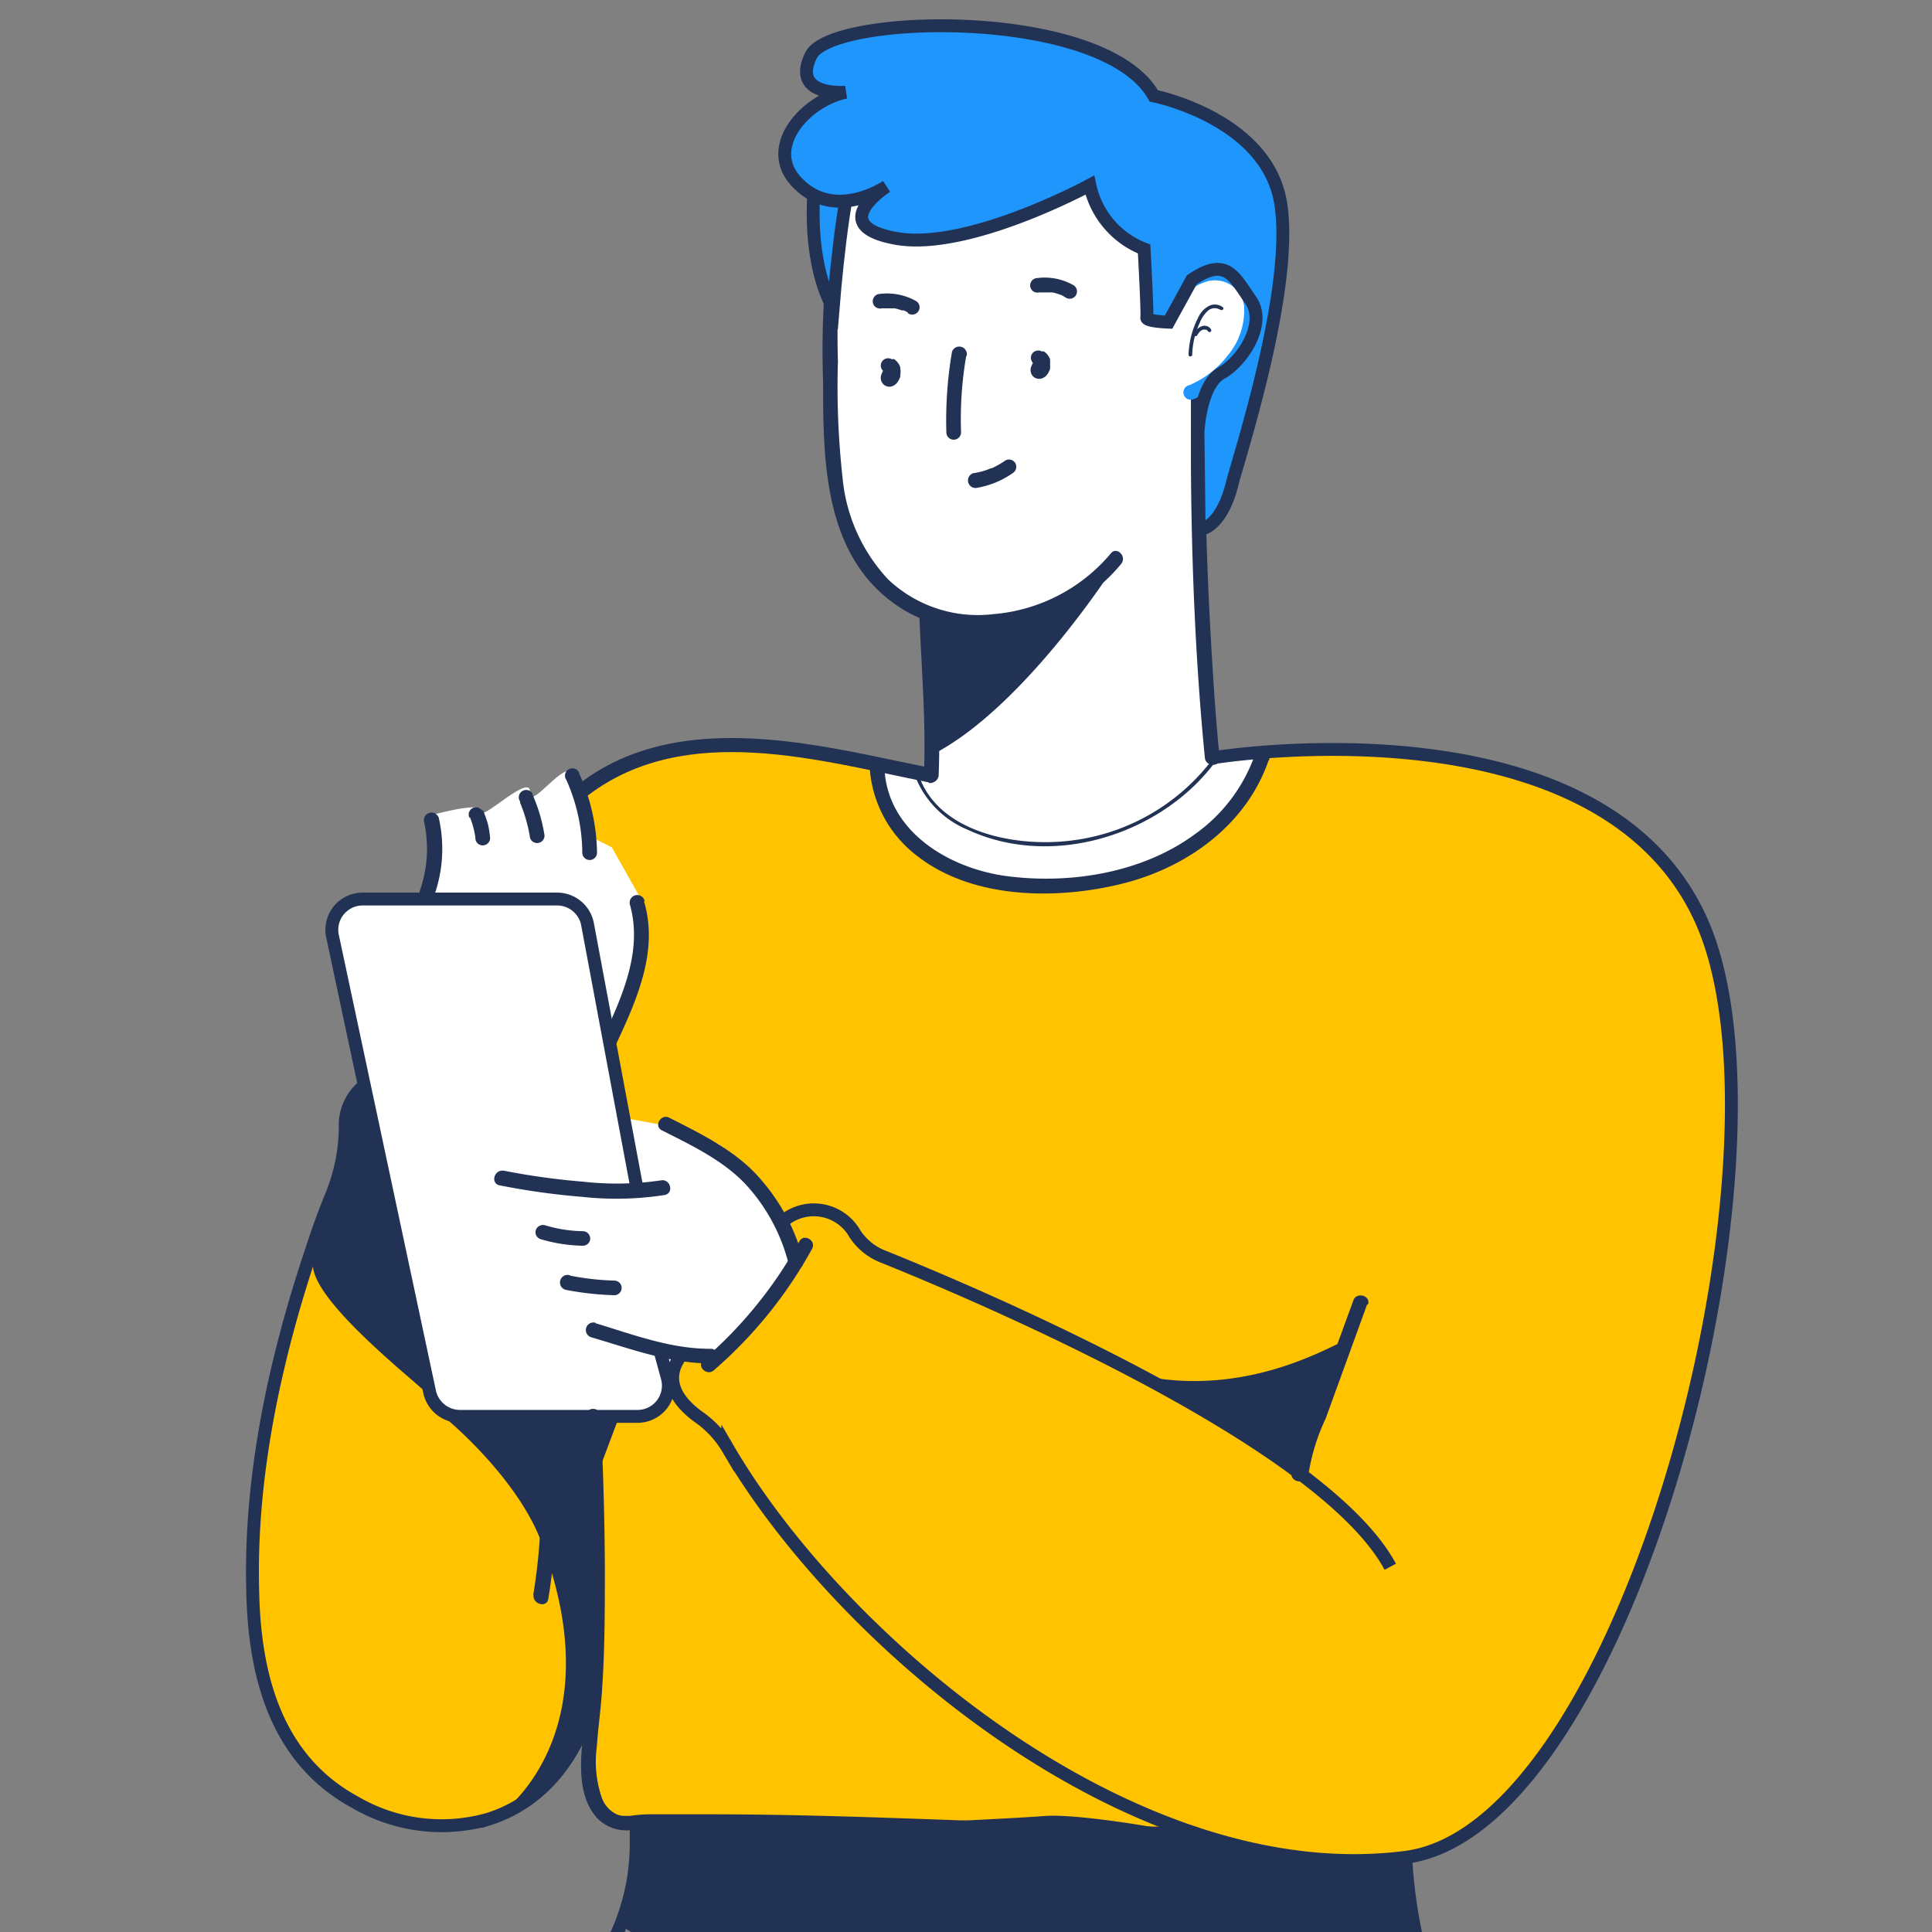
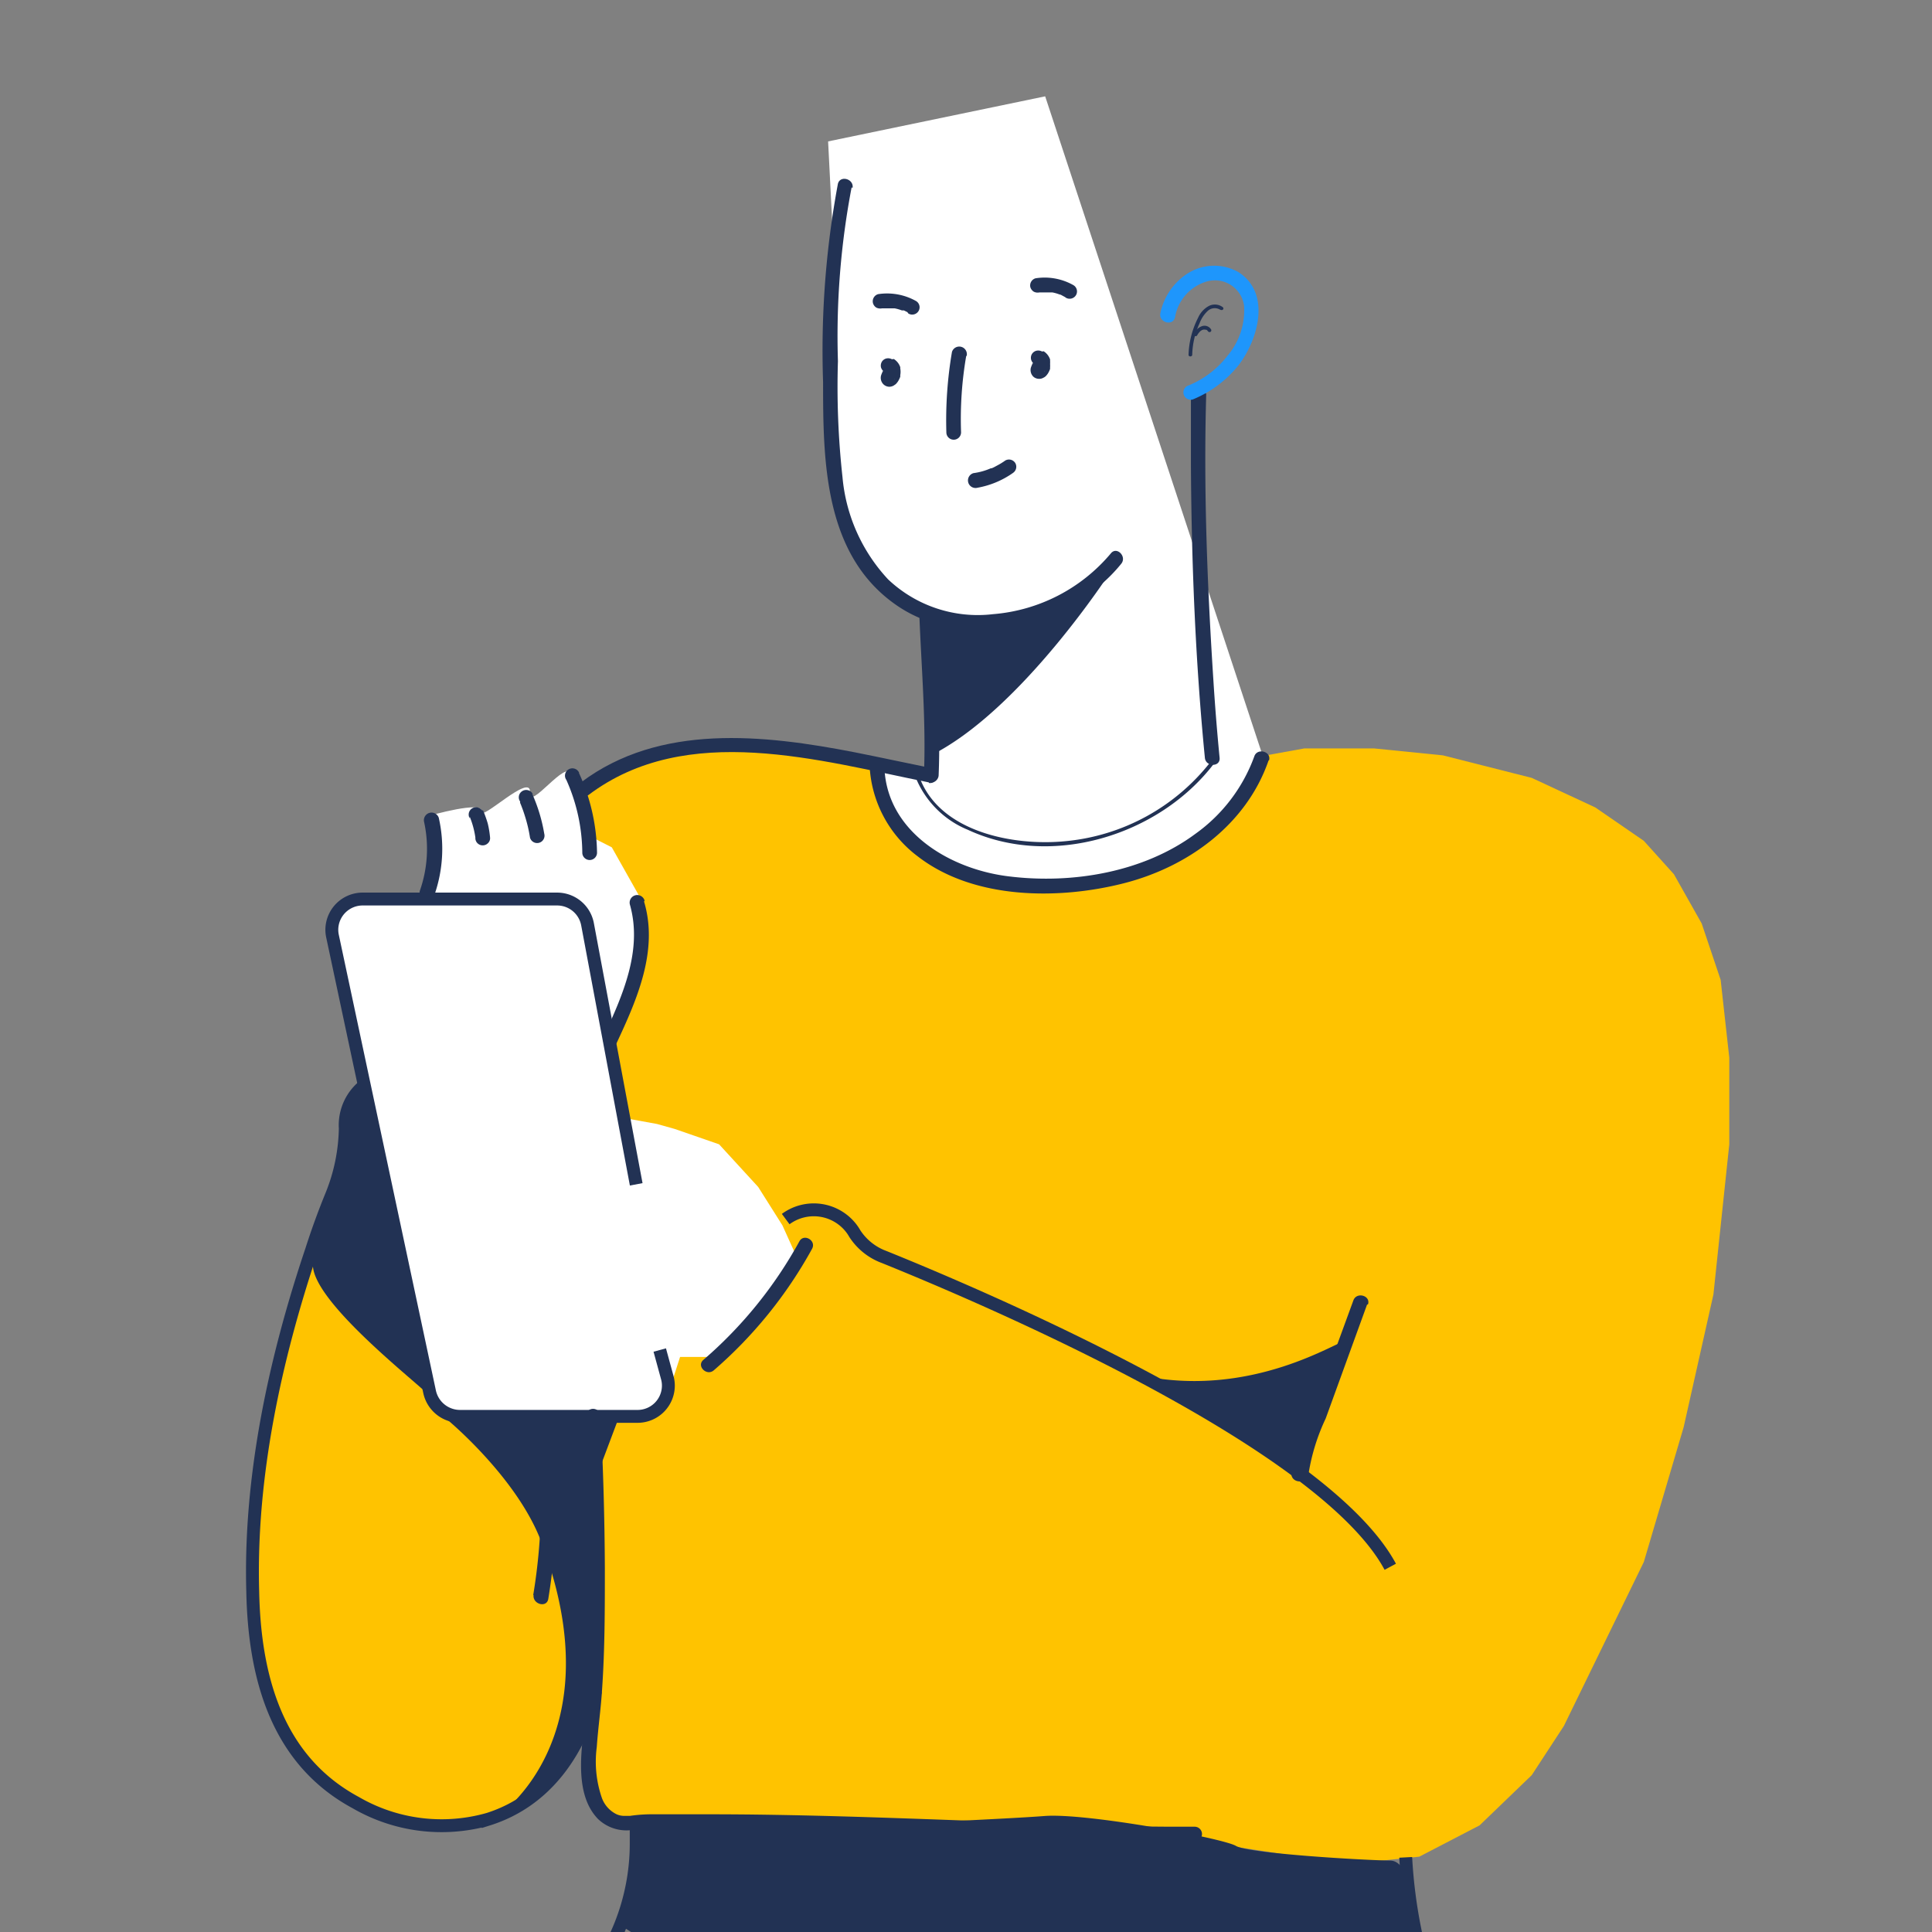
<svg xmlns="http://www.w3.org/2000/svg" width="150" height="150">
  <rect width="100%" height="100%" fill="#808080" stroke="none" />
  <defs>
    <clipPath id="a">
      <path d="M0 0h150v150H0z" />
    </clipPath>
  </defs>
  <g data-name="Groupe 23132" clip-path="url(#a)">
    <path data-name="Tracé 23159" d="M44.35 60.146c.323 1.352.488 3.906 1.608 3.869s5.427 3.447 5.427 3.447 3.085 10.961 3.3 11.264 10.265 8.625 11.581 11.787 3.708 21.576 2.061 22.811-36.323-.836-36.323-.836l-4.859-13.775 1.067-15.049-2.529-11.314.211-1.262.725-.838 1.083-.467h5.386l.262-1.307.389-1.385v-1.988l-.389-1.773s4.167-1.2 4.036-.334 3.879-3.072 3.756-1.482 2.886-2.719 3.208-1.368z" fill="#fff" />
-     <path data-name="Tracé 22168" d="M97.937 58.381l-3.654.418-.5-.91-1.024-21.617.72-5.156 3.283-3.316 1.464-3.543-1.751-6.141L81.147 7.479l-16.853 3.5.573 11.27-.573 4.469v4.641l.416 5.2.789 3.934 1.535 3.164 2.338 2.543 2.713 1.559.51 7.453-.51 5.09-4.4-.91-2.593 9.469 15.358 5.375 15.73-2.914 3.489-8.16z" fill="#fff" />
+     <path data-name="Tracé 22168" d="M97.937 58.381L81.147 7.479l-16.853 3.5.573 11.27-.573 4.469v4.641l.416 5.2.789 3.934 1.535 3.164 2.338 2.543 2.713 1.559.51 7.453-.51 5.09-4.4-.91-2.593 9.469 15.358 5.375 15.73-2.914 3.489-8.16z" fill="#fff" />
    <path data-name="Tracé 12030" d="M45.408 61.358l1.482-.966 1.832-.992 2.279-.757 2.219-.539 2.605-.4 3.439.4h3.084l5.773 1.3v1.958l.824 1.328 1.221 2.033 1.754 1.661 2.795 1.494 2.332.537 3.154.525h3.01l3.955-.525 3.359-1.423 3.168-2.27 2.34-2.033 1.445-2.678.816-1.365 2.98-.539h5.4l5.35.539 6.9 1.749 4.932 2.294 3.77 2.594 2.338 2.595 2.154 3.821 1.473 4.379.67 6.041v6.727l-1.232 11.659-2.311 10.3-3.092 10.466-6.209 12.736-2.492 3.813-4.049 3.9-4.684 2.432-4.033.424-5.281-.424-11.045-1.709-41.107-.723-1.832-.706-.893-1.42-.59-3.638.59-1.586-1.2-.365-2.895 4.455-2.928 2.554-2.275.706h-2.549l-4.5-.706-3.514-1.838-2.492-2.323-1.891-2.848-1.342-4.031-.633-3.417v-9.626l1.113-7.092 1.516-6.583 2.121-6.767 2.777-1.357 1.73 5.37 2.459 4.848 1.779 1.96.459 1.563 1.184.966h14.664l1.422-.4.885-1.263.91-2.825h2.242l1.283-.551 3.33-3.428 2.256-3.657-1.166-2.582-1.881-2.979-3.035-3.31-3.443-1.193-1.381-.387-2.881-.524-.625-6.49 1.227-2.9.857-2.915v-4.949l-2.084-3.7-2.088-1.061z" fill="#ffc300" />
    <path d="M66.119 14.549a61.427 61.427 0 00-1.062 13.487 64.072 64.072 0 00.354 9.007 13.37 13.37 0 003.542 7.94 10.125 10.125 0 008.155 2.7 13.335 13.335 0 009.139-4.719c.457-.568 1.257.239.811.8-3.917 4.865-12.085 6.929-17.444 3.232-5.645-3.892-5.71-11.184-5.71-17.332a70.82 70.82 0 011.148-15.38c.159-.7 1.255-.408 1.142.306zM81.028 27.272a1.2 1.2 0 01.5.635v.1a1.744 1.744 0 010 .249 1.932 1.932 0 010 .262v.124a1.829 1.829 0 01-.159.341 1.256 1.256 0 01-.149.192.316.316 0 01-.091.079.383.383 0 01-.115.069.607.607 0 01-.342.089.659.659 0 01-.457-.181.721.721 0 01-.18-.679 2.678 2.678 0 01.159-.379l.149-.3a.566.566 0 01.343-.259.525.525 0 01.433.057.546.546 0 01.262.328v.158a.509.509 0 01-.08.284c-.068.16-.149.322-.217.489v-.138a.147.147 0 000 .081v-.386l-.091-.113-.115-.091-.136-.057h-.3l-.137.057h.056l-.113.08v-.058l-.091.114a1.278 1.278 0 00.127-.2l-.057.136a1.053 1.053 0 000-.193v.148a.936.936 0 000-.158l.057.136-.069-.126.091.126-.1-.107.114.084a.563.563 0 01.137-1.032.617.617 0 01.446.057z" fill="#223254" />
    <path d="M69.397 27.874a1.2 1.2 0 01.5.635v.1a1.421 1.421 0 010 .511v.125a1.846 1.846 0 01-.161.341 1.354 1.354 0 01-.147.193.316.316 0 01-.091.079l-.115.079a.719.719 0 01-.343.091.68.68 0 01-.453-.193.71.71 0 01-.183-.679 2.7 2.7 0 01.161-.38l.147-.3a.579.579 0 01.343-.26.531.531 0 01.433.057.568.568 0 01.264.341v.147a.513.513 0 01-.081.284c-.068.158-.147.322-.217.487v-.136a.237.237 0 000 .079v-.214l-.056-.136-.08-.13-.115-.086h-.492l-.113.086v-.062l-.091.125a.832.832 0 00.125-.215v.136a1.288 1.288 0 000-.2v.148a.8.8 0 000-.17v.151a.6.6 0 000-.146v.136a.446.446 0 00-.069-.125l.091.114-.1-.108.114.1a.64.64 0 01-.264-.341.6.6 0 01.057-.442.564.564 0 01.343-.261.612.612 0 01.442.056zM94.724 24.043a.8.8 0 00-.974.114 2.509 2.509 0 00-.616.941 6.21 6.21 0 00-.569 2.439c0 .181-.3.181-.286 0a6.775 6.775 0 01.743-2.871 1.9 1.9 0 01.834-.91 1.022 1.022 0 011.074.089c.137.114 0 .307-.206.193z" fill="#223254" />
    <path d="M93.685 25.607h-.057a.387.387 0 00-.251 0 .341.341 0 00-.127.067.328.328 0 00-.113.1 1.106 1.106 0 00-.195.272.139.139 0 01-.24-.136 1.042 1.042 0 01.632-.59.594.594 0 01.693.257.137.137 0 01-.049.189.14.14 0 01-.19-.048zM93.652 30.551c-.216 7.428.078 14.906.559 22.322q.188 2.978.479 5.967c.068.727-1.074.714-1.143 0-.741-7.554-1.039-15.177-1.085-22.753v-5.536a.572.572 0 011.144 0zM72.522 47.77c.161 4.129.526 8.292.354 12.42a.572.572 0 01-1.143 0c.172-4.129-.193-8.291-.354-12.42a.572.572 0 011.143 0zM75.017 27.635a28.782 28.782 0 00-.4 5.933.571.571 0 01-1.142 0 31.638 31.638 0 01.435-6.243.592.592 0 011.142.31zM82.695 23.067l-.274-.148a.394.394 0 00-.161-.057 3.231 3.231 0 00-.558-.159h-.995a.671.671 0 01-.446-.057.635.635 0 01-.262-.339.578.578 0 01.4-.7 4.532 4.532 0 012.922.522.566.566 0 01.227.771.574.574 0 01-.777.224l-.032-.019zM70.45 24.235l-.274-.136h-.159a3.413 3.413 0 00-.56-.16h-.974a.684.684 0 01-.446-.057.6.6 0 01-.259-.344.577.577 0 01.4-.7 4.594 4.594 0 012.922.522.564.564 0 01.226.77.573.573 0 01-.775.225l-.032-.02z" fill="#223254" />
    <path d="M86.225 44.389s-6.92 10.719-13.903 14.235l-.286-5.315-.091-5.539 3.233.657c4.045.85 9.687-2.553 11.047-4.038zM78.627 36.733a6.867 6.867 0 01-2.73 1.134.588.588 0 11-.312-1.134 4.958 4.958 0 001.341-.375h.066l.174-.079.274-.148a5.138 5.138 0 00.606-.374.575.575 0 01.784.2.574.574 0 01-.2.771z" fill="#223254" />
-     <path d="M94.118 58.84s30.413-5.051 38.1 12.931-5.844 70.2-23.074 72.429c-20.916 2.705-43.831-16.646-52.639-31.754a7.841 7.841 0 00-2.284-2.449c-1.348-.98-2.983-2.746-1.241-4.9" fill="none" stroke="#223254" stroke-miterlimit="10" />
    <path d="M61.001 94.649a3.674 3.674 0 015.116.745 3.724 3.724 0 01.253.389 4.622 4.622 0 002.284 1.814c6.992 2.824 34.008 14.2 39.286 24.047" fill="none" stroke="#223254" stroke-miterlimit="10" />
-     <path d="M51.955 86.778c2.443 1.236 5.151 2.552 6.991 4.651a15.433 15.433 0 013.427 6.4.593.593 0 01-1.143.306 14.2 14.2 0 00-3.187-6.018c-1.758-1.966-4.329-3.181-6.659-4.36-.651-.329-.068-1.315.581-.976zM39.08 90.884a54.347 54.347 0 006.18.86 23.611 23.611 0 006.061-.1c.719-.136 1.029.967.3 1.134a24.411 24.411 0 01-6.357.151 56.4 56.4 0 01-6.478-.9c-.719-.148-.422-1.236.3-1.134zM42.302 95.124a10.575 10.575 0 002.953.465.578.578 0 01.57.568.569.569 0 01-.57.562 12.234 12.234 0 01-3.261-.506.566.566 0 01-.4-.692.594.594 0 01.708-.397zM44.268 99.04a20.732 20.732 0 003.429.386.567.567 0 110 1.134 23.37 23.37 0 01-3.788-.42.589.589 0 11.312-1.136zM46.243 102.736c2.922.884 5.844 2 8.944 1.984a.568.568 0 110 1.136c-3.211 0-6.216-1.131-9.242-2.019a.587.587 0 11.3-1.134z" fill="#223254" />
    <path d="M54.605 105.585a33.248 33.248 0 007.459-9.208c.343-.635 1.341-.068.983.583a34.308 34.308 0 01-7.63 9.433c-.55.473-1.36-.332-.812-.808zM106.136 101.294l-3.209 8.836a15.818 15.818 0 00-1.314 4.186c-.057 1.055-1.622.85-1.313-.148a.6.6 0 01.548-.408h.06a.567.567 0 110 1.134h-.062l.548-.42v-.158l-.262-.341h-.5l.093-.072-.264.341a1.722 1.722 0 010-.589 6.2 6.2 0 01.274-.752l.629-1.735 1.222-3.4 2.49-6.805c.24-.68 1.348-.386 1.138.3zM92.806 142.9c-5.231.1-10.487-.2-15.707-.386-6.855-.249-13.708-.51-20.564-.568h-4.568a24.433 24.433 0 00-2.6.08 3.192 3.192 0 01-2.937-.8c-1.781-1.838-1.325-5.036-1.073-7.308.332-3.072.411-6.182.445-9.267 0-4.817-.178-9.616-.327-14.437v-.259a.572.572 0 011.144 0c.215 3.936.324 7.941.342 11.83 0 3.131 0 6.274-.217 9.4-.09 1.487-.308 2.961-.411 4.458a8.617 8.617 0 00.4 3.958 2.275 2.275 0 001.143 1.26 1.48 1.48 0 00.594.124h.433a11.81 11.81 0 011.885-.124h4.3c6.661 0 13.312.25 19.956.489 5.461.2 10.944.476 16.417.476h1.269a.568.568 0 110 1.135z" fill="#223254" />
-     <path d="M63.539 13.358c-.24-.737-1.223 6.261 1.142 10.559 0 0 .81-10.208 1.839-11.251" fill="#1e96fc" stroke="#223254" />
    <path d="M49.395 91.951l-3.781-20.2a2.4 2.4 0 00-2.365-1.95H28.171a2.393 2.393 0 00-2.408 2.375 2.422 2.422 0 00.053.506l7.54 35.39a2.42 2.42 0 002.353 1.895h13.812a2.391 2.391 0 002.371-2.41 2.366 2.366 0 00-.087-.609l-.582-2.132" fill="none" stroke="#223254" stroke-miterlimit="10" />
    <path d="M46.242 131.264c-1.142 4.537-3.712 8.52-8.339 9.981a13.283 13.283 0 01-10.281-1.289c-6.2-3.337-7.87-9.872-8-16.406-.25-8.919 1.733-18.045 4.569-26.484a57.272 57.272 0 011.565-4.3 14.434 14.434 0 001.052-5.15 3.923 3.923 0 011.559-3.4" fill="none" stroke="#223254" stroke-miterlimit="10" />
    <path d="M41.398 123.846a44.881 44.881 0 00.6-6.663q0-1.622-.069-3.232c0-.523-.068-1.033-.113-1.554a2.575 2.575 0 00-.081-.773c-.08-.26 0-.341 0-.511s0-.363.326-.079l.566-.562a.572.572 0 11-.573-.568.787.787 0 01.743.556 9.082 9.082 0 01.217 1.934c.115 1.289.183 2.587.183 3.878a47.9 47.9 0 01-.629 7.872c-.125.716-1.222.408-1.142-.306zM50.002 69.991c1.143 3.8-.548 7.61-2.137 11.013-.308.67-1.291.091-.983-.566 1.45-3.131 3.031-6.663 2.022-10.21a.59.59 0 011.144-.294zM44.953 60.018a15.338 15.338 0 011.4 6.205.572.572 0 01-1.143 0 14.1 14.1 0 00-1.238-5.671.563.563 0 01.133-.791.574.574 0 01.8.13.736.736 0 01.055.094zM41.319 61.631a12.733 12.733 0 01.937 3.1.573.573 0 01-1.107.3 10.978 10.978 0 00-.333-1.473 13.662 13.662 0 00-.228-.7l-.137-.363-.068-.159v-.107a.565.565 0 01.138-.79.572.572 0 01.8.138.532.532 0 01.047.079zM37.492 62.889a9.127 9.127 0 01.377 1.045 7.189 7.189 0 01.183 1.134.533.533 0 01-.171.4.575.575 0 01-.809 0 .562.562 0 01-.165-.393v-.057a6.817 6.817 0 00-.442-1.621v.138a.6.6 0 01-.057-.443.583.583 0 01.264-.341.573.573 0 01.775.2zM34.065 63.489a10.851 10.851 0 01-.331 5.978.59.59 0 01-1.142-.294 9.8 9.8 0 00.331-5.374.593.593 0 011.142-.31z" fill="#223254" />
    <path d="M72.116 60.745c-8.476-1.688-18.791-4.774-26.422.976-.582.43-1.143-.544-.572-.986 6.112-4.594 14.189-3.7 21.249-2.325 2.022.4 4.032.839 6.054 1.247.72.136.412 1.238-.308 1.135z" fill="#223254" />
    <path d="M98.494 59.033c-1.714 4.98-6.261 8.28-11.264 9.55s-11.619 1.293-15.994-2.108a9.351 9.351 0 01-3.712-6.885.571.571 0 011.142 0c.194 5.051 5.187 7.94 9.742 8.461 4.9.59 10.394-.341 14.4-3.311a12.731 12.731 0 004.576-6.015c.227-.682 1.338-.386 1.144.306z" fill="#223254" />
    <g fill="none" stroke="#223254" stroke-miterlimit="10">
      <path d="M109.14 144.205a38.827 38.827 0 002.182 10.922 111.386 111.386 0 012.512 64.654 706.311 706.311 0 01-23.041 69.655 19.425 19.425 0 00-.766 11.729c3.634 14.747 12.362 54.093 10.823 86.432-1.615 33.9-67.906-59.221-59.486-123.307a417.805 417.805 0 0110.225-51.551 57.077 57.077 0 013.427-10.663M49.395 141.462v1.656a17.087 17.087 0 01-3.04 9.743c-12.562 18.285-60.3 89.607-63.205 126.833" />
    </g>
    <path d="M41.057 268.101c-3.154 9.38-9.471 17.161-15.674 24.727-.467.566-1.272-.239-.81-.808 6.077-7.393 12.3-15.038 15.388-24.215.228-.692 1.336-.393 1.142.3zM94.223 59.326c-4.251 5.536-12.566 8.123-19.078 5.1a7.388 7.388 0 01-4.045-4.048c0-.17.217-.25.274-.076 1.566 4.329 7.381 5.418 11.424 5a16.223 16.223 0 0011.171-6.125c.115-.136.367 0 .252.146zM104.502 104.111c-.5-.123-7.207 4.539-15.993 2.669 0 0 10.174 6.045 10.714 6.419s1.759 2.269 2.857-2.268a24.07 24.07 0 012.422-6.82zM46.424 121.039s1.255 10.207-2.284 15.323-5.473 4.62-5.473 4.62 9.139-6.062 3.348-21.306c-1.911-5.025-7.322-9.483-7.322-9.483h13.3l-1.6 4.253M48.172 149.461s22.276 15.646 66.805 18.665c0 0-2.661-10.129-3.152-11.57s-2.034-7.092-2.034-7.092 0-5-1.874-5.013-10.966-.538-11.959-1.135-11.607-2.572-14.852-2.322-13.274.669-16.125.828-13.1-.374-13.1-.374-2.922-.284-2.514 1.719" fill="#223254" />
    <path d="M50.949 215.039c.252-.476-12.771 25.736-16.622 65.153l4.57-8.076s2.993-6.884 2.742-10 7.721-44.112 9.307-47.067zM33.551 108.589c-.193-.521-9.721-7.667-9.242-10.616a35.682 35.682 0 011.668-6.018s.709-3.833.743-4.332 1.543-6.571 2.137-.686" fill="#223254" />
    <path d="M92.303 29.917a7.348 7.348 0 003.03-2.336 5.424 5.424 0 001.254-3.857 2.281 2.281 0 00-2.576-1.936 2.165 2.165 0 00-.27.053 3.5 3.5 0 00-2.513 2.795c-.161.709-1.258.416-1.142-.3a4.837 4.837 0 012.182-3.143 3.838 3.838 0 013.883-.067c2.585 1.655 1.509 5.285 0 7.242a8.8 8.8 0 01-3.551 2.648.57.57 0 01-.3-1.1z" fill="#1e96fc" />
-     <path d="M65.665 7.16s-4.272.375-2.7-2.859 22.7-3.784 26.617 3.145c0 0 8.831 1.747 9.86 8.4s-3.326 19.85-3.783 21.733c-.844 3.4-2.558 3.675-2.558 3.4s-.091-7.407-.091-7.407.161-3.685 1.807-4.6 3.563-3.845 2.284-5.671-1.9-3.4-4.57-1.577l-1.805 3.289s-1.759-.057-1.69-.363-.206-5.318-.206-5.318a6.823 6.823 0 01-4.216-4.958s-9.481 5.15-15.067 4.129c-4.992-.907-1.529-3.481-.719-4.027-.765.489-4.113 2.365-6.728-.1-3.028-2.778.41-6.57 3.565-7.216z" fill="#1e96fc" stroke="#223254" />
  </g>
</svg>